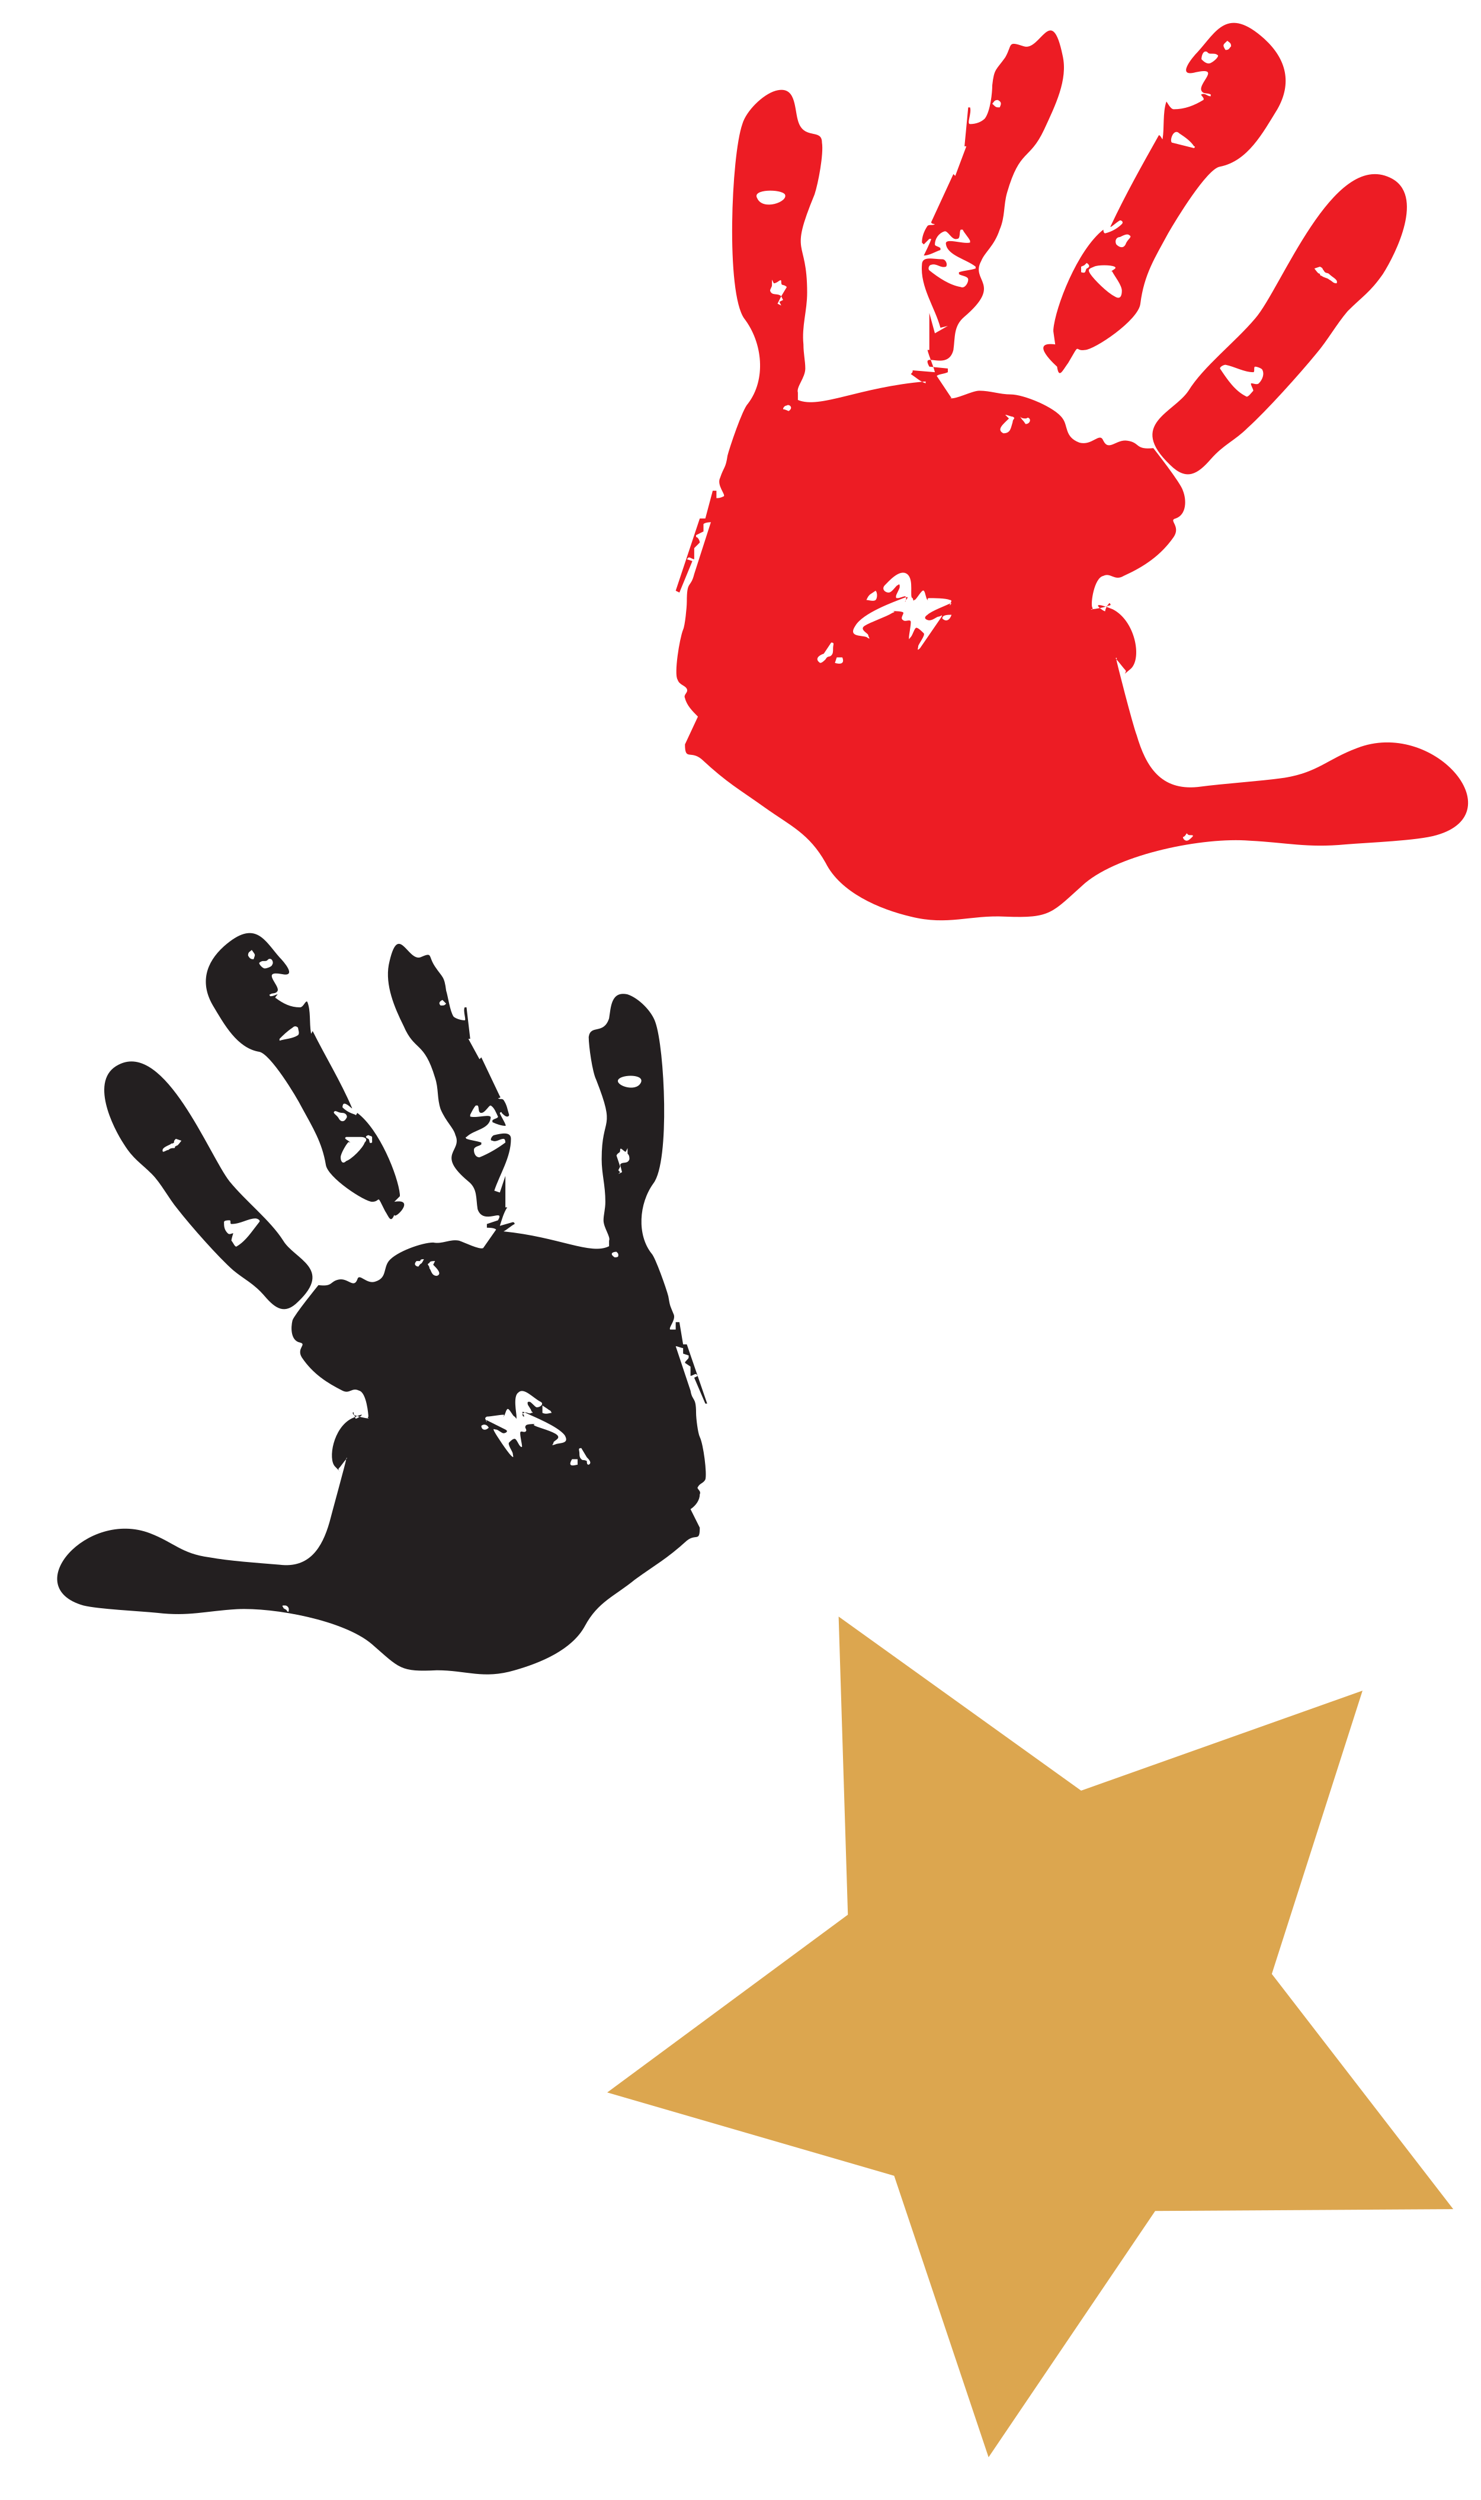
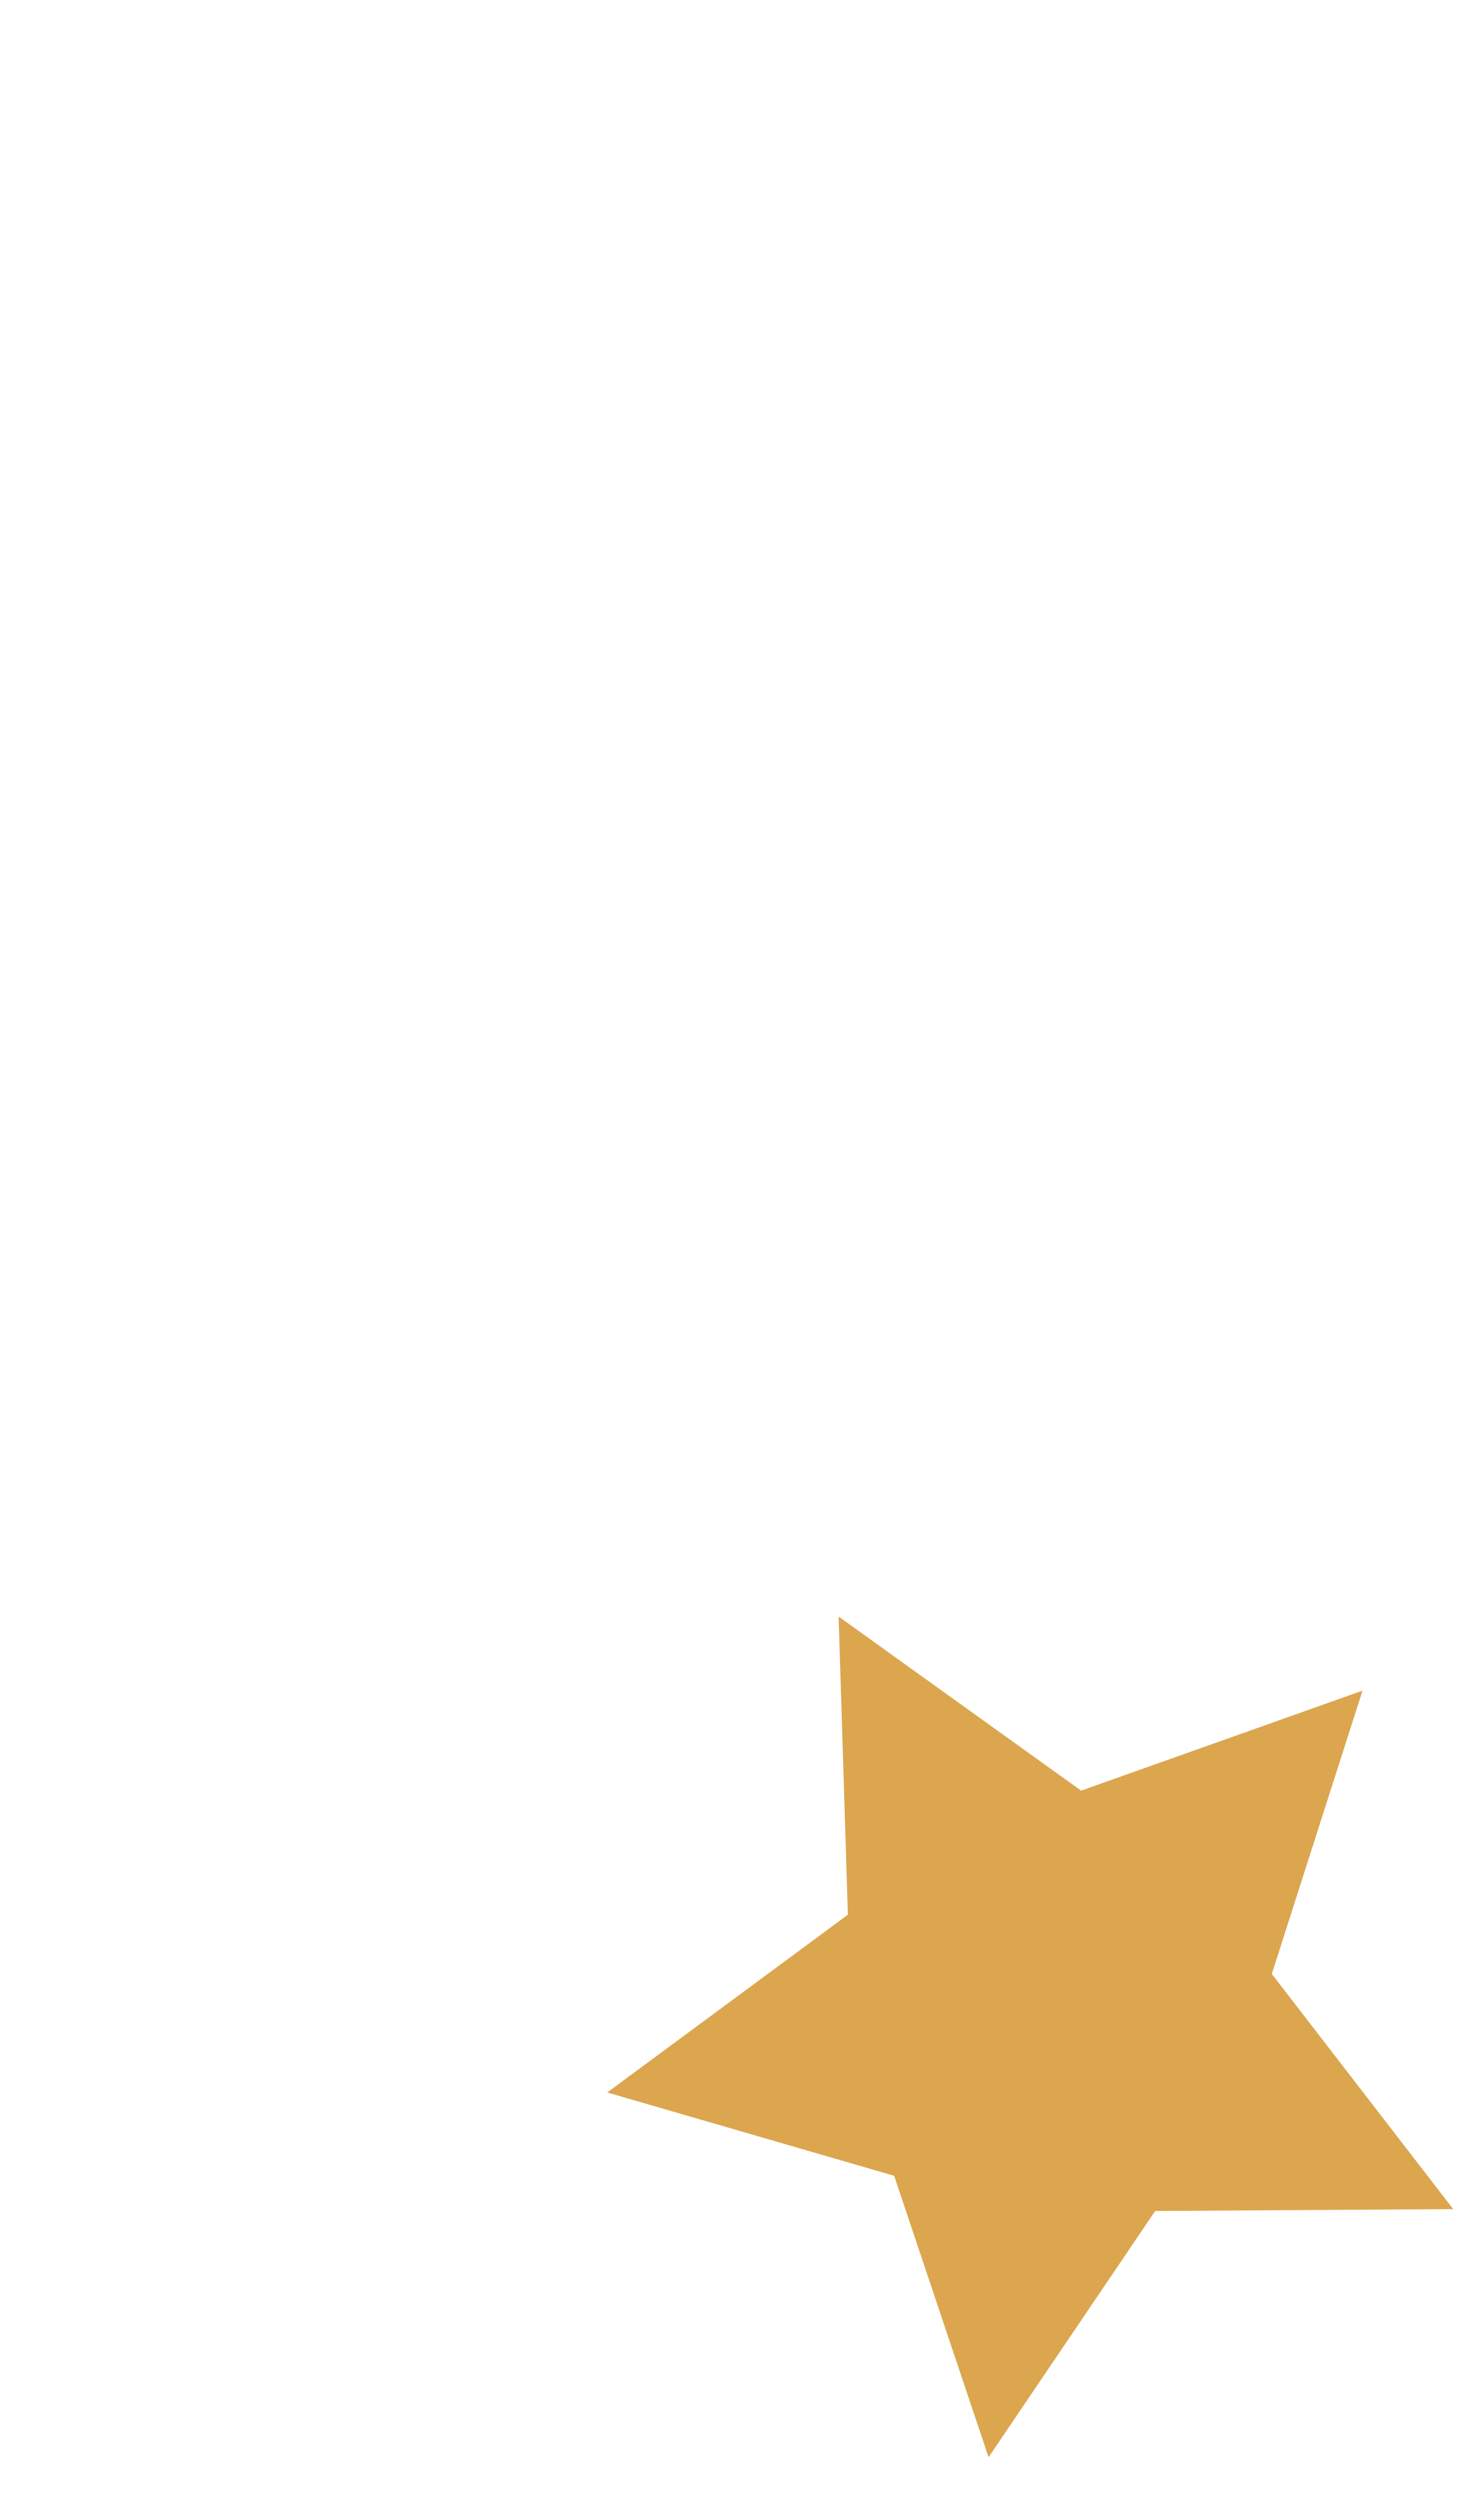
<svg xmlns="http://www.w3.org/2000/svg" version="1.1" x="0px" y="0px" viewBox="0 0 80 135" style="enable-background:new 0 0 80 135;" xml:space="preserve">
  <style type="text/css">
	.st0{fill-rule:evenodd;clip-rule:evenodd;fill:#231F20;}
	.st1{fill-rule:evenodd;clip-rule:evenodd;fill:#ED1C24;}
	.st2{fill:#DCA64F;}
</style>
  <g id="Placement_guides_-_non-print">
-     <path class="st0" d="M26.9,65.9l-0.6,0.2v0.2c0.1,0,0.4,0,0.5,0.1l-0.7,1l0,0c-0.2,0.1-1-0.3-1.3-0.4c-0.5-0.1-0.9,0.2-1.4,0.1   c-0.6,0-2,0.5-2.4,1c-0.3,0.4-0.1,0.9-0.7,1.1c-0.5,0.2-0.9-0.5-1-0.1c-0.2,0.5-0.5-0.1-1,0s-0.3,0.4-1.1,0.3c0,0-1.3,1.6-1.4,1.9   c-0.1,0.4-0.1,1.1,0.4,1.2c0.4,0.1-0.2,0.3,0.1,0.8c0.6,0.9,1.4,1.4,2.2,1.8c0.4,0.2,0.5-0.2,0.9,0c0.4,0.1,0.5,1.3,0.5,1.4   c-0.1,0.1,0.1,0.1,0,0.1s-0.6-0.1-0.8-0.2c-0.1-0.1,0-0.2,0-0.1s0.1,0.2,0.1,0.3c0,0.1,0.9-0.5-0.2,0c-1,0.5-1.3,2.2-0.9,2.6   c0.5,0.5,0.1,0.2,0.2,0.1s0.3-0.4,0.4-0.5s0-0.1,0,0s-0.8,3-0.9,3.4c-0.4,1.4-1.1,2.5-2.7,2.3c-1.2-0.1-2.7-0.2-3.8-0.4   c-1.5-0.2-1.9-0.8-3.2-1.3c-3.4-1.3-7.1,2.9-3.6,3.9c0.8,0.2,3,0.3,4,0.4c1.7,0.2,2.6-0.1,4.3-0.2c2-0.1,5.8,0.6,7.3,1.9   s1.5,1.5,3.5,1.4c1.6,0,2.5,0.5,4.2,0c1.4-0.4,3.1-1.1,3.8-2.4s1.6-1.6,2.7-2.5c1.1-0.8,1.7-1.1,2.8-2.1c0.5-0.4,0.7,0.1,0.7-0.7   l-0.5-1c0.3-0.2,0.5-0.5,0.5-0.8c0.1-0.2-0.2-0.3-0.1-0.4c0.1-0.2,0.3-0.2,0.4-0.4c0.1-0.3-0.1-1.9-0.3-2.3c-0.1-0.2-0.2-1-0.2-1.3   c0-0.9-0.2-0.6-0.3-1.2l-0.8-2.4c0.1,0,0.3,0.1,0.4,0.1v0.3l0.3,0.1v0.1c0,0.1-0.2,0.2-0.2,0.3l0.3,0.2v0.5c0.1,0,0.2-0.1,0.3-0.1   l0.1,0.1l-0.2,0.1l0.6,1.4h0.1l-1.1-3.2h-0.2l-0.2-1.2h-0.2v0.4c-0.1,0-0.1,0-0.3,0l0,0c-0.1-0.1,0.3-0.5,0.2-0.8   c-0.2-0.5-0.2-0.4-0.3-1c-0.1-0.4-0.7-2.1-0.9-2.3c-0.8-1-0.7-2.7,0.1-3.8c0.9-1.2,0.6-7.3,0.1-8.7c-0.2-0.6-0.9-1.3-1.5-1.5   c-0.9-0.2-0.9,0.7-1,1.3c-0.3,0.9-1,0.3-1.1,1c0,0.5,0.2,1.9,0.4,2.3c1.1,2.8,0.3,1.9,0.3,4.3c0,0.8,0.2,1.4,0.2,2.3   c0,0.4-0.1,0.7-0.1,1c0,0.4,0.4,0.9,0.3,1.1c0,0.1,0,0.2,0,0.3c-1,0.5-2.7-0.5-5.7-0.8l0,0c0.2-0.1,0.4-0.3,0.6-0.4   c0,0,0-0.1-0.1-0.1L27,66.2c0.1-0.3,0.2-0.7,0.4-1h-0.1v-1.7L27,64.4l-0.6-0.2l0.3,0.1c0.3-0.9,0.9-1.8,0.9-2.8   c0-0.4-0.5-0.3-0.9-0.2c-0.1,0-0.3,0.3-0.1,0.3c0.2,0.1,0.4-0.1,0.6-0.1c0.1,0,0.1,0.2,0.1,0.2c-0.4,0.3-0.9,0.6-1.4,0.8   c-0.2,0-0.3-0.2-0.3-0.4s0.3-0.2,0.4-0.3v-0.1c-0.3-0.1-0.5-0.1-0.8-0.2c0,0-0.1-0.1,0-0.1c0.4-0.4,1.2-0.4,1.3-1   c0.1-0.3-0.7,0-1.1-0.1c0,0,0,0,0-0.1c0.1-0.2,0.2-0.4,0.3-0.5h0.1c0.1,0.1,0,0.4,0.2,0.4s0.4-0.4,0.5-0.4c0.2,0.1,0.3,0.4,0.4,0.6   c0,0.1-0.2,0.1-0.3,0.2v0.1c0.2,0.1,0.5,0.2,0.7,0.2c0.1,0-0.3-0.6-0.3-0.7c0,0,0.1-0.1,0.1,0c0.1,0.1,0.2,0.2,0.3,0.2   c0,0,0.1,0,0.1-0.1c-0.1-0.3-0.1-0.5-0.3-0.8c-0.1-0.1-0.2,0-0.3-0.1c0,0,0.2,0,0.1-0.1l-1-2.1l-0.1,0.1l-0.6-1.1h0.1l-0.2-1.7   h-0.1c-0.1,0.2,0.1,0.7,0,0.7c-0.2,0-0.5-0.1-0.6-0.2c-0.2-0.3-0.3-1.1-0.4-1.4c-0.1-0.8-0.2-0.7-0.6-1.3s-0.1-0.8-0.8-0.5   c-0.7,0.2-1.2-2-1.7,0.4c-0.2,1.1,0.3,2.3,0.8,3.3c0.6,1.4,1.1,0.8,1.7,2.8c0.2,0.6,0.1,1.1,0.3,1.7c0.3,0.7,0.7,1,0.8,1.4   c0.4,0.9-1.1,1,0.7,2.5c0.5,0.4,0.4,0.9,0.5,1.5C26.1,66.2,27.3,65.2,26.9,65.9L26.9,65.9z M33.3,62.4l0.2,0.6l-0.1,0.2l0.1,0.1   l-0.1,0.1l0.2-0.1l-0.1-0.4c0.1-0.2,0.4,0,0.5-0.3c0-0.1,0-0.2-0.1-0.3V62l-0.1,0.2c-0.1,0-0.3-0.3-0.3-0.1   C33.5,62.3,33.4,62.2,33.3,62.4L33.3,62.4z M18.1,60c-0.2,0.1,0.1,0.2,0.2,0.4s0.3,0.2,0.4,0c0.1-0.1,0-0.3-0.2-0.3   C18.3,60.1,18.2,60,18.1,60L18.1,60z M12.1,66c0,0.2,0,0.4,0.2,0.6c0.1,0.1,0.2,0,0.3,0c0,0-0.1,0.3-0.1,0.4   c0.1,0.1,0.2,0.4,0.3,0.3c0.5-0.3,0.8-0.8,1.2-1.3c0.1-0.1-0.1-0.2-0.2-0.2c-0.4,0-0.8,0.3-1.3,0.3c-0.1,0,0-0.2-0.1-0.2   C12.3,65.9,12.1,65.9,12.1,66L12.1,66z M15.6,86.9c0-0.1-0.1-0.2-0.2-0.2h-0.1c0,0-0.1,0,0,0.1c0,0.1,0.2,0.1,0.2,0.2   C15.6,87.1,15.6,87,15.6,86.9L15.6,86.9z M20.1,61.7v-0.3c-0.1-0.1,0,0-0.2-0.1c-0.3,0.1,0,0.2,0,0.2C20,61.6,19.9,61.8,20.1,61.7   L20.1,61.7z M8.8,62.2c0.1,0,0.2-0.1,0.3-0.1C9.2,62,9.3,62,9.4,62s0-0.1,0.1-0.1c0.1-0.1,0,0.1,0.3-0.3l-0.3-0.1   c-0.1,0.1-0.1,0.1-0.1,0.2c-0.1,0.1-0.1,0-0.2,0.1C9,61.9,8.7,62,8.8,62.2L8.8,62.2z M15.8,55.5c-0.3,0.2-0.5,0.4-0.7,0.6v0.1   c0.3-0.1,0.7-0.1,1-0.3c0.1-0.1,0-0.3,0-0.4C16,55.4,15.9,55.4,15.8,55.5L15.8,55.5z M22.6,68.4c0.2-0.3,0.1,0,0.3-0.4   c-0.1,0-0.2,0-0.2,0.1c-0.1,0-0.1,0-0.2,0C22.3,68.3,22.5,68.4,22.6,68.4L22.6,68.4z M13.7,51.8c0.1-0.3,0.1-0.2-0.1-0.5   c-0.1,0.1-0.2,0.1-0.2,0.3C13.5,51.8,13.6,51.8,13.7,51.8L13.7,51.8z M31.8,79.1c0.2-0.1,0-0.3-0.1-0.4l-0.3-0.5   c-0.2,0-0.1,0.1-0.1,0.3c0,0.1,0,0.2,0.1,0.3c0.1,0.1,0.1,0,0.3,0.1C31.7,79,31.7,79.1,31.8,79.1L31.8,79.1z M23.8,54.3   c0.2,0,0.2,0,0.3-0.1C24,54.1,24,54.1,23.9,54C23.7,54.1,23.7,54.2,23.8,54.3L23.8,54.3z M28,75.2c-0.3,0.2-0.1,1.1-0.1,1.3   c0,0.2,0,0.1-0.1,0c-0.1,0-0.3-0.5-0.4-0.4s-0.1,0.3-0.2,0.4s0.1-0.1,0-0.1c-0.2,0-0.7,0.1-0.9,0.1c-0.2,0.1,0,0.2,0,0.3   c0,0-0.1-0.1,0-0.1c0.2,0.1,0.8,0.4,1,0.5s0,0.2-0.1,0.2s-0.3-0.2-0.4-0.2s-0.2-0.1-0.1,0.1s0.7,1.1,0.9,1.3c0.2,0.2,0.1,0,0.1-0.1   s-0.3-0.5-0.2-0.6c0.1-0.1,0.2-0.2,0.3-0.2c0.1,0,0.2,0.3,0.3,0.4c0,0,0.1,0.1,0.1,0s-0.1-0.5-0.1-0.7s0.2,0,0.3-0.1   c0.1-0.1-0.1-0.2,0-0.3c0-0.1,0.4-0.1,0.5-0.1s-0.2,0,0,0.1s1,0.3,1.2,0.5s-0.2,0.3-0.2,0.4S29.7,78.1,30,78c0.2-0.1,0.8,0,0.5-0.5   c-0.4-0.5-1.7-1-2.1-1.2s0,0.2-0.1,0.2s-0.1-0.2,0-0.2c0.1-0.1,0.3,0.1,0.4,0c0.1,0,0.1,0,0-0.1c0-0.1-0.2-0.3-0.2-0.4   s0-0.1,0.1-0.1S28.9,76,29,76c0.2,0,0.4-0.2,0.2-0.3C28.8,75.5,28.3,74.9,28,75.2L28,75.2z M23.6,68.9c0.3-0.1,0-0.4-0.2-0.6   l0.1-0.2c-0.1,0-0.3,0-0.3,0.1c-0.2,0.1,0,0.1,0,0.3C23.3,68.6,23.3,68.9,23.6,68.9L23.6,68.9z M29.8,76.3L29.8,76.3   c-0.1-0.2-0.1-0.1-0.2-0.2l-0.3-0.2c0,0.1,0,0.3,0,0.4C29.5,76.4,29.7,76.3,29.8,76.3L29.8,76.3z M14,52c0,0.1,0.2,0.3,0.3,0.3   s0.4-0.1,0.4-0.2c0.1-0.1,0-0.4-0.2-0.3c-0.1,0.1-0.1,0.1-0.3,0.1C14.2,51.9,14.1,51.9,14,52L14,52z M33.4,58.3   c-0.2,0.3,0.9,0.7,1.2,0.2S33.6,58,33.4,58.3L33.4,58.3z M33.2,67.9c0.1,0,0.2,0,0.2-0.1s0-0.1-0.1-0.2   C33.1,67.6,32.9,67.7,33.2,67.9L33.2,67.9z M31.2,79.1v-0.3h-0.3C30.6,79.3,31.1,79.1,31.2,79.1L31.2,79.1z M26.4,77.1   c-0.1-0.2-0.3-0.2-0.4-0.1C26,77.2,26.2,77.3,26.4,77.1L26.4,77.1z M18.7,61.4c-0.2,0.1,0.2,0.2,0.2,0.3s0-0.1-0.1,0   s-0.4,0.6-0.4,0.8s0.1,0.4,0.3,0.2c0.3-0.1,0.9-0.7,1-1c0.2-0.2,0-0.3-0.2-0.3C19.4,61.4,18.9,61.4,18.7,61.4L18.7,61.4z M6.4,57.5   c-1.6,0.8-0.3,3.4,0.3,4.3c0.5,0.8,0.9,1,1.5,1.6c0.5,0.5,0.9,1.3,1.4,1.9c0.7,0.9,2.2,2.6,3,3.3c0.6,0.5,1.1,0.7,1.7,1.4   c0.6,0.7,1.1,1,1.8,0.3c1.9-1.8-0.2-2.3-0.8-3.3c-0.7-1.1-2-2.1-2.9-3.2C11.3,62.4,8.9,56.2,6.4,57.5L6.4,57.5z M21.3,64.9l0.3-0.3   v-0.1c-0.1-1-1.1-3.5-2.3-4.4c0,0-0.1,0.2-0.1,0.1c-0.3-0.1-0.5-0.2-0.7-0.4c0,0,0-0.2,0.1-0.2c0.2,0,0.5,0.4,0.4,0.2   c-0.6-1.4-1.4-2.7-2.1-4.1c0-0.1-0.1,0.2-0.1,0.1c-0.1-0.6,0-1.2-0.2-1.7c-0.1-0.1-0.2,0.3-0.4,0.3c-0.5,0-0.9-0.2-1.3-0.5   c-0.1,0,0.1-0.2,0.1-0.2c-0.1,0-0.2,0.1-0.4,0.1c0,0-0.1-0.1,0-0.1c0.1-0.1,0.3,0,0.4-0.2c0.1-0.3-0.9-1.1,0.2-0.9   c0.9,0.2,0.1-0.7-0.1-0.9c-0.8-0.9-1.3-2.1-3-0.6c-1,0.9-1.3,2-0.6,3.2c0.6,1,1.3,2.3,2.5,2.5c0.6,0.1,2,2.4,2.3,3   c0.6,1.1,1.1,1.9,1.3,3.1c0.1,0.7,2.1,2,2.5,2c0.5,0,0.2-0.5,0.7,0.5c0.2,0.3,0.3,0.7,0.5,0.2C21.3,65.9,22.5,64.7,21.3,64.9   L21.3,64.9z" />
-     <path class="st1" d="M50.2,19.8c-0.5-0.9,1,0.3,1.3-0.9c0.1-0.7,0-1.3,0.6-1.8c2.1-1.8,0.3-1.9,0.9-3c0.2-0.5,0.7-0.8,1-1.7   c0.3-0.7,0.2-1.3,0.4-2c0.7-2.4,1.2-1.7,2-3.4c0.6-1.3,1.3-2.7,1-4c-0.6-2.9-1.2-0.2-2.1-0.5c-0.9-0.3-0.6-0.1-1,0.6   c-0.5,0.7-0.6,0.6-0.7,1.5c0,0.4-0.1,1.4-0.4,1.8c-0.2,0.2-0.5,0.3-0.8,0.3c-0.2,0,0.1-0.6,0-0.9h-0.1l-0.2,2.1h0.1l-0.6,1.6   l-0.1-0.1L50.3,12c0,0.1,0.2,0.1,0.2,0.1c-0.1,0.1-0.3,0-0.4,0.1c-0.2,0.3-0.3,0.6-0.3,0.9l0.1,0.1c0.1-0.1,0.2-0.2,0.3-0.3h0.1   c0,0.1-0.4,0.9-0.4,0.9c0.3,0,0.6-0.2,0.9-0.3v-0.1c-0.1-0.1-0.3-0.1-0.3-0.2c0-0.3,0.2-0.6,0.5-0.7c0.2-0.1,0.4,0.5,0.7,0.4   c0.2,0,0.1-0.4,0.2-0.5H52c0.1,0.2,0.3,0.4,0.4,0.6v0.1c-0.4,0.1-1.4-0.3-1.3,0.1c0.1,0.6,1.1,0.8,1.6,1.2v0.1   c-0.3,0.1-0.6,0.1-0.9,0.2v0.1c0.1,0.1,0.5,0.1,0.5,0.3c0,0.2-0.2,0.5-0.4,0.4c-0.6-0.1-1.2-0.5-1.7-0.9c-0.1-0.1,0-0.3,0.1-0.3   c0.3-0.1,0.5,0.2,0.8,0.1c0.1-0.1,0-0.4-0.2-0.4c-0.5,0-1.1-0.2-1.1,0.3c-0.1,1.2,0.7,2.3,1,3.4l0.4-0.1L50.5,18l-0.3-1.1v2h-0.1   c0.1,0.4,0.3,0.8,0.4,1.2L49.3,20c0,0.1,0,0.1-0.1,0.2c0.3,0.2,0.5,0.4,0.8,0.5c0,0,0,0,0-0.1c-3.6,0.3-5.7,1.5-6.9,1   c0-0.1,0-0.2,0-0.4c-0.1-0.3,0.4-0.8,0.4-1.3c0-0.4-0.1-0.8-0.1-1.3c-0.1-1,0.2-1.8,0.2-2.8c0-3-1-1.9,0.4-5.3   c0.2-0.6,0.5-2.2,0.4-2.8c0-0.8-1-0.1-1.3-1.2c-0.2-0.7-0.1-1.9-1.2-1.6c-0.7,0.2-1.6,1.1-1.8,1.8c-0.6,1.7-0.9,9.1,0.1,10.5   c1,1.3,1.2,3.3,0.2,4.6c-0.3,0.3-1,2.4-1.1,2.8c-0.1,0.7-0.2,0.6-0.4,1.2c-0.2,0.4,0.3,0.9,0.2,1l0,0c-0.2,0.1-0.3,0.1-0.4,0.1   v-0.4h-0.2L38.1,28h-0.3l-1.3,3.9l0.2,0.1l0.7-1.7l-0.3-0.1l0.1-0.1c0.1,0,0.2,0.1,0.3,0.1v-0.6l0.3-0.3c0-0.1-0.1-0.3-0.2-0.3   v-0.1l0.4-0.2v-0.4c0.1-0.1,0.4-0.1,0.4-0.1L37.5,31c-0.2,0.8-0.4,0.3-0.4,1.5c0,0.3-0.1,1.3-0.2,1.5c-0.2,0.5-0.5,2.4-0.3,2.7   c0.1,0.3,0.4,0.3,0.5,0.5s-0.2,0.3-0.1,0.5c0.1,0.4,0.4,0.7,0.7,1L37,40.2c0,0.9,0.3,0.3,0.9,0.8c1.4,1.3,2,1.6,3.4,2.6   s2.4,1.4,3.3,3c0.8,1.6,2.9,2.5,4.6,2.9c2,0.5,3.2-0.1,5.1,0c2.5,0.1,2.5-0.2,4.3-1.8c1.9-1.6,6.4-2.5,8.9-2.3   c2,0.1,3.1,0.4,5.2,0.2c1.2-0.1,3.9-0.2,4.9-0.5c4.2-1.2-0.2-6.3-4.3-4.7c-1.6,0.6-2.1,1.3-3.9,1.6c-1.4,0.2-3.2,0.3-4.7,0.5   c-2,0.2-2.8-1.1-3.3-2.8c-0.2-0.5-1.1-4-1.1-4.1c0.1-0.1-0.1-0.1,0,0s0.4,0.5,0.5,0.6s-0.3,0.4,0.3-0.1c0.6-0.6,0.2-2.6-1-3.2   c-1.5-0.6-0.4,0.2-0.4,0.1s0.1-0.3,0.2-0.4c0-0.1,0.2,0.1,0,0.1c-0.2,0.1-0.8,0.2-0.9,0.2c-0.2,0,0.1,0.1,0-0.1   c-0.1-0.2,0.1-1.6,0.6-1.7c0.4-0.2,0.6,0.3,1.1,0c1.1-0.5,2-1.1,2.7-2.1c0.4-0.6-0.3-0.9,0.1-1c0.6-0.2,0.6-1,0.4-1.5   c-0.1-0.4-1.6-2.3-1.6-2.3c-1,0.1-0.7-0.3-1.4-0.4c-0.6-0.1-1,0.6-1.3,0c-0.2-0.5-0.6,0.3-1.3,0.1c-0.8-0.3-0.6-0.9-0.9-1.3   c-0.4-0.6-2.1-1.3-2.8-1.3c-0.6,0-1.1-0.2-1.7-0.2c-0.4,0-1.3,0.5-1.6,0.4h0.1l-0.8-1.2c0.1-0.1,0.4-0.1,0.6-0.2v-0.2L50.2,19.8   L50.2,19.8z M42.5,15.5c-0.2-0.2-0.3,0-0.3-0.3c0-0.2-0.2,0.1-0.4,0.1l-0.1-0.2v0.3c0,0.1-0.1,0.2-0.1,0.3c0.1,0.3,0.4,0.1,0.6,0.3   L42,16.4l0.2,0.1l-0.1-0.2l0.2-0.1L42.2,16L42.5,15.5L42.5,15.5z M61,12.7c-0.1-0.1-0.3,0-0.5,0.1c-0.2,0-0.3,0.2-0.2,0.4   c0.2,0.2,0.4,0.2,0.5,0C60.9,12.9,61.2,12.8,61,12.7L61,12.7z M68.2,20c0-0.1-0.3-0.2-0.4-0.2s0,0.3-0.1,0.3c-0.5,0-1-0.3-1.5-0.4   c-0.1,0-0.3,0.1-0.3,0.2c0.4,0.6,0.8,1.2,1.4,1.5c0.1,0.1,0.3-0.2,0.4-0.3c0-0.1-0.2-0.4-0.1-0.4s0.3,0.1,0.4,0   C68.2,20.5,68.3,20.2,68.2,20L68.2,20z M63.9,45.2c0,0.1,0.1,0.2,0.2,0.2c0.1,0,0.2-0.1,0.3-0.2c0.1-0.1,0-0.1-0.1-0.1   s-0.1,0-0.2-0.1C64.1,45,64,45.2,63.9,45.2L63.9,45.2z M58.4,14.7c0.3,0.1,0.2-0.1,0.3-0.2c0,0,0.3-0.1,0-0.3   c-0.2,0.2-0.1,0.1-0.3,0.2V14.7L58.4,14.7z M72.2,15.3c0.1-0.2-0.2-0.3-0.4-0.5c-0.1-0.1-0.2,0-0.3-0.2c-0.1-0.1,0-0.1-0.2-0.2   L71,14.5c0.3,0.4,0.2,0.2,0.3,0.3c0,0,0,0.1,0.1,0.1c0.1,0.1,0.3,0.1,0.4,0.2C72,15.2,72,15.3,72.2,15.3L72.2,15.3z M63.7,7.2   c-0.1-0.1-0.2-0.1-0.3,0s-0.2,0.4-0.1,0.5c0.4,0.1,0.8,0.2,1.2,0.3c0,0,0.1-0.1,0-0.1C64.3,7.6,64,7.4,63.7,7.2L63.7,7.2z    M55.4,22.9c0.2,0,0.3-0.2,0.2-0.3c-0.1-0.1-0.1,0-0.2,0c-0.1,0-0.2,0-0.3-0.1C55.3,22.8,55.2,22.6,55.4,22.9L55.4,22.9z M66.2,2.7   c0.2,0,0.2-0.1,0.3-0.2c0-0.2-0.1-0.2-0.2-0.3C66.1,2.4,66,2.4,66.2,2.7L66.2,2.7z M44.3,35.8c0.1,0,0.2-0.1,0.3-0.2   c0.1-0.2,0.2-0.1,0.3-0.2C45,35.3,45,35.2,45,35s0.1-0.3-0.1-0.3l-0.4,0.6C44.2,35.4,44,35.6,44.3,35.8L44.3,35.8z M54,5.8   c0.1-0.2,0.1-0.3-0.1-0.4c-0.2,0-0.2,0.1-0.3,0.2C53.8,5.8,53.8,5.8,54,5.8L54,5.8z M49,31c-0.4-0.3-1,0.4-1.2,0.6   c-0.2,0.2,0,0.4,0.2,0.4s0.4-0.4,0.5-0.4c0.1-0.1,0.1,0,0.1,0.1s-0.2,0.4-0.2,0.5s0,0.1,0.1,0.1s0.3-0.1,0.4-0.1   c0.1,0.1,0,0.3,0,0.3c-0.1,0,0.4-0.4-0.1-0.2s-2.2,0.8-2.6,1.5c-0.4,0.6,0.3,0.5,0.6,0.6c0.3,0.2,0.1,0,0.1-0.1s-0.5-0.3-0.2-0.5   s1.2-0.5,1.5-0.7c0.3-0.1-0.1-0.1,0-0.1s0.6,0,0.6,0.1s-0.2,0.3,0,0.4c0.1,0.1,0.4-0.1,0.4,0.1c0,0.2-0.1,0.7-0.1,0.8   c0,0.2,0,0.1,0.1,0s0.2-0.5,0.3-0.5s0.3,0.2,0.4,0.3c0.1,0.1-0.3,0.6-0.3,0.7c0,0.1-0.1,0.3,0.1,0.1c0.2-0.3,0.9-1.3,1.1-1.6   c0.2-0.3,0-0.1-0.1-0.1s-0.3,0.2-0.5,0.2c-0.1,0-0.4-0.1-0.1-0.3c0.2-0.2,1-0.5,1.2-0.6s0,0.1,0,0.1c0-0.1,0.2-0.3,0-0.3   c-0.2-0.1-0.9-0.1-1.1-0.1c-0.2,0,0,0.2-0.1,0.1C50,32.3,50,32,49.9,31.9c-0.1-0.1-0.4,0.5-0.5,0.5s0,0.2-0.1-0.1   C49.1,32.3,49.4,31.3,49,31L49,31z M54.2,23.4c0.4,0,0.4-0.3,0.5-0.6c0-0.2,0.2-0.2,0-0.3c-0.1,0-0.3-0.1-0.4-0.1l0.2,0.2   C54.2,22.9,53.8,23.2,54.2,23.4L54.2,23.4z M46.8,32.4c0.1,0,0.4,0.1,0.5,0s0.1-0.4,0-0.5L47,32.1C46.9,32.2,46.9,32.2,46.8,32.4   L46.8,32.4L46.8,32.4z M65.8,3c-0.1-0.1-0.2-0.1-0.3-0.1c-0.2,0-0.2,0-0.3-0.1C65,2.7,64.9,3,64.9,3.2c0.1,0.1,0.3,0.3,0.5,0.2   C65.6,3.3,65.8,3.1,65.8,3L65.8,3z M42.4,10.5c-0.2-0.3-1.8-0.3-1.5,0.2C41.2,11.4,42.6,10.9,42.4,10.5L42.4,10.5z M42.6,22.2   c0.3-0.2,0-0.4-0.1-0.3c-0.1,0-0.2,0.1-0.2,0.2C42.4,22.1,42.6,22.2,42.6,22.2L42.6,22.2z M45.1,35.8c0,0,0.6,0.2,0.4-0.3h-0.3   L45.1,35.8L45.1,35.8z M50.9,33.4c0.2,0.2,0.4,0.1,0.5-0.2C51.2,33.2,50.9,33.2,50.9,33.4L50.9,33.4z M60.2,14.4   c-0.2-0.1-0.9-0.1-1.1,0c-0.2,0.1-0.4,0.1-0.2,0.4s0.9,1,1.3,1.2c0.3,0.2,0.4,0,0.4-0.3s-0.4-0.8-0.5-1s-0.1,0.1-0.1,0   C60,14.6,60.4,14.5,60.2,14.4L60.2,14.4z M75.1,9.6c-3.1-1.5-5.9,6-7.3,7.6c-1.1,1.3-2.8,2.6-3.6,3.9c-0.8,1.2-3.3,1.8-1,4   c0.9,0.9,1.5,0.5,2.2-0.3s1.3-1,2-1.7c1-0.9,2.8-2.9,3.7-4c0.6-0.7,1.1-1.6,1.7-2.3c0.8-0.8,1.2-1,1.9-2   C75.4,13.7,77,10.5,75.1,9.6L75.1,9.6z M57,18.6c-1.5-0.2,0.1,1.2,0.1,1.2c0.1,0.7,0.3,0.2,0.6-0.2c0.7-1.2,0.3-0.6,0.9-0.7   c0.5,0,2.9-1.6,3-2.5c0.2-1.6,0.8-2.5,1.5-3.8c0.4-0.7,2.1-3.5,2.8-3.6c1.5-0.3,2.3-1.8,3.1-3.1c0.8-1.4,0.5-2.7-0.7-3.8   c-2-1.8-2.6-0.4-3.6,0.7c-0.3,0.3-1.2,1.4-0.1,1.1c1.4-0.3,0.1,0.6,0.3,1C65,5.1,65.2,5,65.4,5.1v0.1c-0.2,0-0.3-0.2-0.5-0.1   c-0.1,0,0.2,0.2,0.1,0.3c-0.5,0.3-1,0.5-1.6,0.5c-0.2,0-0.4-0.5-0.4-0.4c-0.2,0.6-0.1,1.4-0.2,2c0,0.1-0.1-0.2-0.2-0.2   c-0.9,1.6-1.8,3.2-2.6,4.9c-0.1,0.2,0.3-0.2,0.5-0.3c0.1,0,0.2,0.1,0.1,0.2c-0.2,0.2-0.5,0.4-0.9,0.5c-0.1,0-0.1-0.2-0.1-0.2   c-1.4,1.1-2.6,4.2-2.7,5.4v0.1L57,18.6L57,18.6z" />
-   </g>
+     </g>
  <g id="Layer_2">
    <polygon class="st2" points="78.5,119.3 62.4,119.4 53.4,132.7 48.3,117.5 32.8,113 45.8,103.4 45.3,87.3 58.4,96.7 73.6,91.3    68.7,106.6  " />
  </g>
</svg>